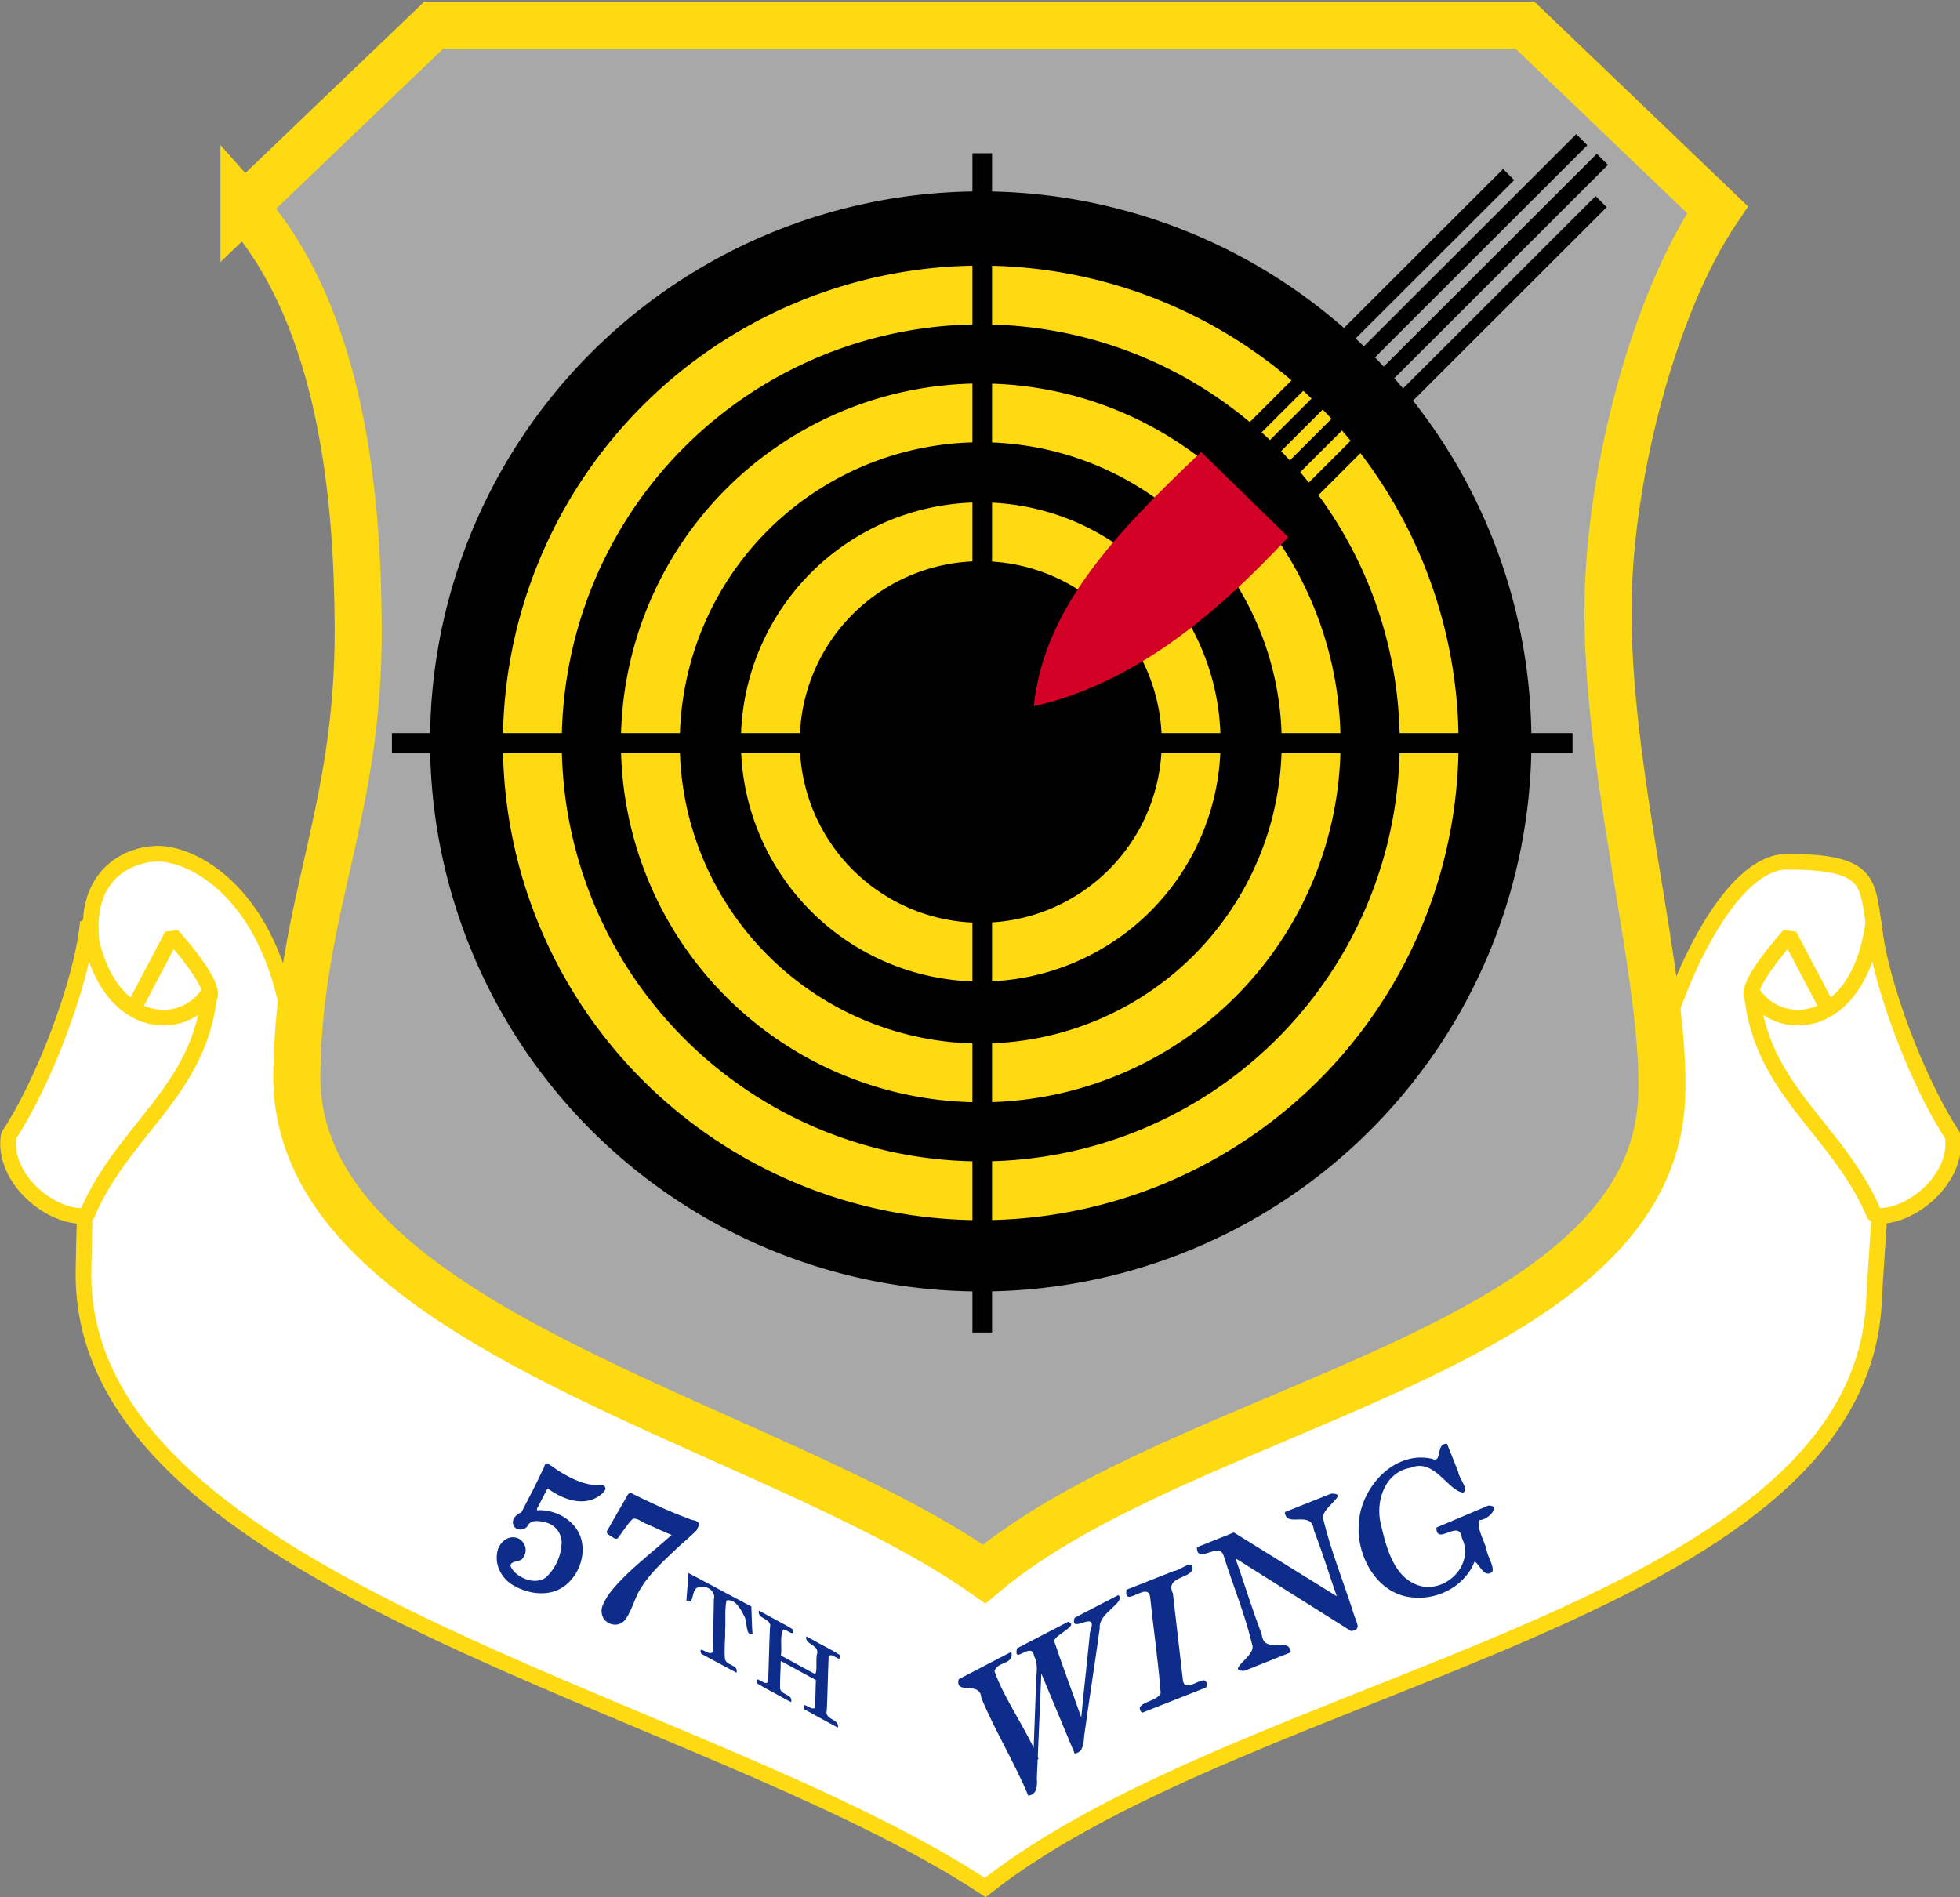
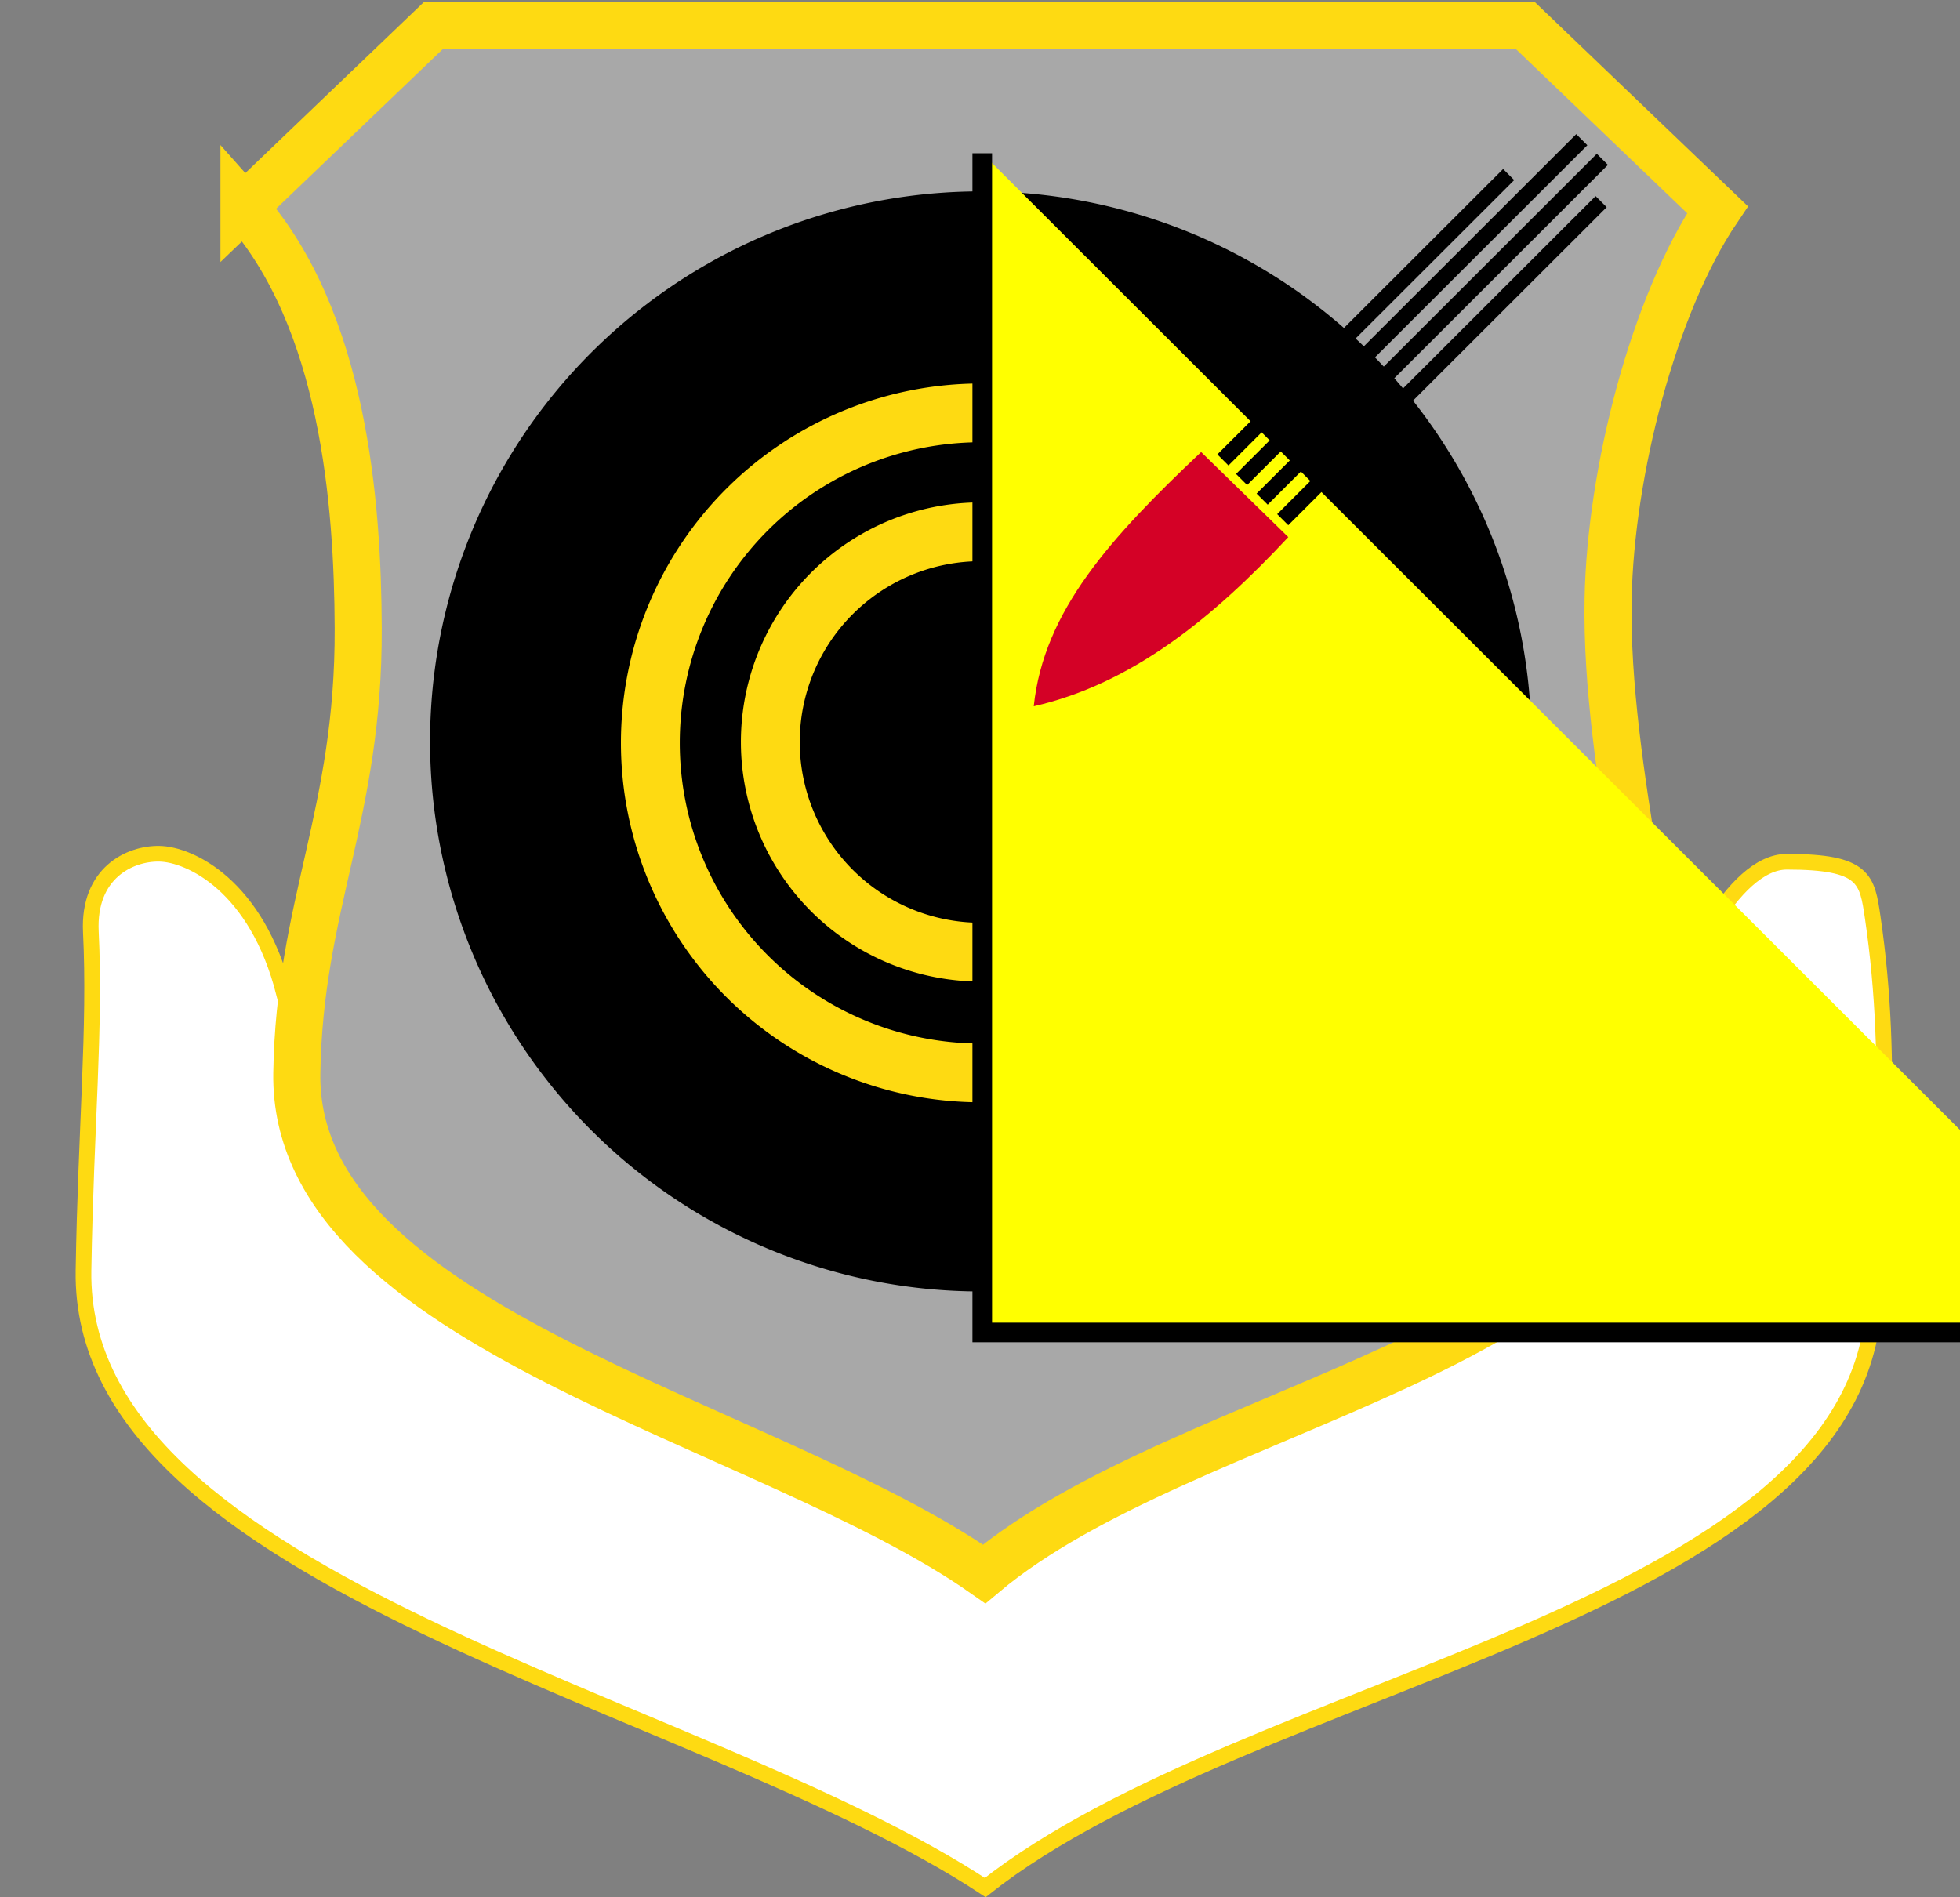
<svg xmlns="http://www.w3.org/2000/svg" version="1.1" width="500" height="484" id="svg3072">
  <rect width="100%" height="100%" fill="#808080" stroke="none" />
  <defs id="defs3074" />
  <g transform="translate(0,-568.362)" id="layer1">
    <g transform="matrix(1.001,0,0,1,-125.201,278)" id="g3113">
      <path d="m 367.737,530.147 c -0.137,6.561 109.424,26.621 180.533,27.16 4.999,-19.243 18.381,-47.078 32.164,-47.081 19.933,-0.003 20.465,4.455 21.905,14.246 5.705,38.799 1.568,73.05 0.306,98.12 -4.014,79.777 -158.783,95.866 -226.488,149.346 -72.971,-48.151 -231.123,-77.04 -229.799,-157.435 0.602,-36.56 3.078,-61.966 1.875,-86.357 -0.744,-15.1 9.965,-20.087 17.446,-19.958 7.838,0.136 24.834,8.177 31.755,35.527 56.118,1.63 105.096,-11.343 170.302,-13.569 z" id="path3704" style="color:#000000;fill:#ffffff;stroke:#feda12;stroke-width:3.999;stroke-linecap:butt;stroke-linejoin:miter;stroke-miterlimit:4;stroke-opacity:1;stroke-dasharray:none;stroke-dashoffset:0;marker:none;visibility:visible;display:inline;overflow:visible;enable-background:accumulate" />
      <path d="m 187.254,343.152 48.367,-46.367 278.077,0 49.076,47.076 c -16.366,24.239 -27.243,66.979 -27.874,99.189 -0.86,43.921 15.057,97.53 13.63,127.716 C 545.47,635.493 427.495,648.548 375.886,691.939 320.262,652.872 199.708,629.432 200.717,564.204 201.381,521.3 216.557,498.078 216.366,450.622 216.239,418.844 212.7,371.783 187.254,343.152 z" id="path3676" style="color:#000000;fill:#a8a8a8;fill-opacity:1;stroke:#feda12;stroke-width:11.997;stroke-linecap:butt;stroke-linejoin:miter;stroke-miterlimit:4;stroke-opacity:1;stroke-dasharray:none;stroke-dashoffset:0;marker:none;visibility:visible;display:inline;overflow:visible;enable-background:accumulate" />
      <path d="m 515.35,479.901 a 140.337,140.337 0 0 1 -280.673,0 140.337,140.337 0 1 1 280.673,0 z" id="path3678" style="color:#000000;fill:#000000;fill-opacity:1;stroke:none;stroke-width:15;marker:none;visibility:visible;display:inline;overflow:visible;enable-background:accumulate" />
-       <path d="m 489.286,479.901 a 114.272,114.272 0 0 1 -228.545,0 114.272,114.272 0 1 1 228.545,0 z" id="path3680" style="color:#000000;fill:none;stroke:#feda12;stroke-width:14.996;stroke-linecap:butt;stroke-linejoin:miter;stroke-miterlimit:4;stroke-opacity:1;stroke-dasharray:none;stroke-dashoffset:0;marker:none;visibility:visible;display:inline;overflow:visible;enable-background:accumulate" />
      <path d="m 459.212,479.901 a 84.198,84.198 0 0 1 -168.396,0 84.198,84.198 0 1 1 168.396,0 z" id="path3682" style="color:#000000;fill:none;stroke:#feda12;stroke-width:14.996;stroke-linecap:butt;stroke-linejoin:miter;stroke-miterlimit:4;stroke-opacity:1;stroke-dasharray:none;stroke-dashoffset:0;marker:none;visibility:visible;display:inline;overflow:visible;enable-background:accumulate" />
      <path d="m 428.637,479.901 a 53.623,53.623 0 0 1 -107.245,0 53.623,53.623 0 1 1 107.245,0 z" id="path3684" style="color:#000000;fill:none;stroke:#feda12;stroke-width:14.996;stroke-linecap:butt;stroke-linejoin:miter;stroke-miterlimit:4;stroke-opacity:1;stroke-dasharray:none;stroke-dashoffset:0;marker:none;visibility:visible;display:inline;overflow:visible;enable-background:accumulate" />
-       <path d="m 375.398,329.468 0,300.865 M 224.966,479.901 l 300.865,0" id="path3692" style="color:#000000;fill:#ffff00;stroke:#000000;stroke-width:4.999;stroke-linecap:butt;stroke-linejoin:miter;stroke-miterlimit:4;stroke-opacity:1;stroke-dasharray:none;stroke-dashoffset:0;marker:none;visibility:visible;display:inline;overflow:visible;enable-background:accumulate" />
+       <path d="m 375.398,329.468 0,300.865 l 300.865,0" id="path3692" style="color:#000000;fill:#ffff00;stroke:#000000;stroke-width:4.999;stroke-linecap:butt;stroke-linejoin:miter;stroke-miterlimit:4;stroke-opacity:1;stroke-dasharray:none;stroke-dashoffset:0;marker:none;visibility:visible;display:inline;overflow:visible;enable-background:accumulate" />
      <path d="m 431.18,405.694 22.212,21.707 c -19.236,20.639 -39.804,37.438 -64.868,43.161 2.552,-24.388 19.655,-43.116 42.656,-64.868 z" id="path3694" style="color:#000000;fill:#d40126;fill-opacity:1;stroke:none;stroke-width:2;marker:none;visibility:visible;display:inline;overflow:visible;enable-background:accumulate" />
      <path d="m 451.975,422.956 81.148,-81.148 m -86.391,75.905 86.701,-86.701 m -91.944,81.691 86.701,-86.701 m -91.458,81.71 72.819,-72.818" id="path3702" style="color:#000000;fill:#ffff00;fill-opacity:1;stroke:#000000;stroke-width:3.999;stroke-linecap:butt;stroke-linejoin:miter;stroke-miterlimit:4;stroke-opacity:1;stroke-dasharray:none;stroke-dashoffset:0;marker:none;visibility:visible;display:inline;overflow:visible;enable-background:accumulate" />
-       <path d="m 571.603,544.895 c -2.019,-3.281 9.465,-15.901 9.465,-15.901 l 14.639,27.891 -19.056,-4.038 -5.048,-7.951 z m -393.205,0 c 2.019,-3.281 -9.465,-15.901 -9.465,-15.901 l -14.639,27.891 19.056,-4.038 5.048,-7.951 z" id="path3712" style="color:#000000;fill:#ffffff;stroke:#feda12;stroke-width:3.999;stroke-linecap:butt;stroke-linejoin:miter;stroke-miterlimit:0;stroke-opacity:1;stroke-dasharray:none;stroke-dashoffset:0;marker:none;visibility:visible;display:inline;overflow:visible;enable-background:accumulate" />
-       <path d="m 602.522,525.586 c 1.514,15.901 11.668,41.765 20.192,54.519 1.683,11.064 -11.004,21.366 -19.814,20.445 -9.245,-22.194 -29.208,-31.72 -31.424,-57.296 6.307,11.049 27.294,10.724 31.046,-17.668 z m -455.044,0 c -1.514,15.901 -11.668,41.765 -20.192,54.519 -1.683,11.064 11.004,21.366 19.814,20.445 9.245,-22.194 29.208,-31.72 31.424,-57.296 -6.307,11.049 -27.294,10.724 -31.046,-17.668 z" id="path3714" style="color:#000000;fill:#ffffff;stroke:#feda12;stroke-width:3.999;stroke-linecap:butt;stroke-linejoin:miter;stroke-miterlimit:0;stroke-opacity:1;stroke-dasharray:none;stroke-dashoffset:0;marker:none;visibility:visible;display:inline;overflow:visible;enable-background:accumulate" />
-       <path d="m 264.451,663.677 c -0.676,0.138 -0.622,1.1 -0.991,1.563 -1.726,3.71 -3.601,7.349 -5.509,10.968 -1.264,0.501 -2.639,1.787 -2.032,3.26 0.579,1.528 2.812,1.459 3.643,0.185 0.855,-1.778 3.323,-1.211 4.891,-0.768 2.315,0.656 3.909,2.971 3.746,5.363 -0.148,3.01 -1.447,5.995 -3.561,8.144 -1.305,1.444 -3.433,1.552 -5.184,0.989 -1.774,-0.583 -3.599,-1.73 -4.297,-3.537 0.133,-1.509 2.822,-0.682 3.357,-2.298 1.295,-1.802 0.063,-4.561 -2.1,-4.903 -2.377,-0.46 -4.41,1.769 -4.659,3.993 -0.572,3.336 1.38,6.717 4.296,8.296 3.784,2.171 8.885,2.858 12.646,0.269 3.67,-2.592 5.636,-7.541 4.569,-11.931 -1.147,-4.638 -5.957,-7.561 -10.555,-7.605 -1.218,0.273 -0.813,-0.401 -0.394,-1.099 0.763,-1.485 1.526,-2.969 2.29,-4.454 3.119,2.218 7.082,4.054 10.968,2.988 1.489,-0.467 2.945,-1.342 3.782,-2.676 0.2,-1.775 -2.021,-0.936 -3.085,-1.183 -2.812,-0.333 -5.438,-1.591 -7.86,-3.003 -1.35,-0.78 -2.584,-1.773 -3.918,-2.559 l -0.043,-0.005 z m 21.125,7.625 c -0.649,0.264 -0.776,1.089 -1.178,1.606 -1.546,2.71 -3.142,5.397 -4.656,8.121 -0.186,0.838 0.864,1.059 1.362,1.476 0.421,0.33 1.121,0.756 1.535,0.172 1.202,-1.59 2.226,-3.332 3.63,-4.755 1.289,-0.439 2.517,0.993 3.769,1.311 2.055,0.964 4.118,1.913 6.225,2.756 -3.88,3.418 -7.919,6.661 -11.663,10.23 -2.273,2.328 -4.719,4.704 -5.952,7.779 -0.69,1.649 -0.049,3.785 1.659,4.506 1.44,0.785 3.347,0.323 4.234,-1.068 1.718,-2.471 2.286,-5.526 3.954,-8.037 2.582,-4.105 6.292,-7.31 9.768,-10.63 1.462,-1.276 2.961,-2.576 4.339,-3.957 0.19,-0.607 0.743,-1.193 0.571,-1.854 -0.546,-0.795 -1.765,-0.671 -2.557,-1.125 -5.051,-1.819 -9.892,-4.164 -14.707,-6.519 -0.11,-0.033 -0.222,-0.015 -0.333,-0.014 z m 30.982,28.947 c -5.338,-2.85 -10.677,-5.7 -16.015,-8.55 -0.181,2.329 -0.361,4.658 -0.542,6.987 2.171,1.528 1.072,-3.196 3.144,-3.33 1.886,-0.684 4.434,0.886 3.863,3.045 -0.114,4.465 -0.151,8.938 -0.281,13.405 -0.838,1.403 -3.924,-2.21 -2.924,0.511 2.952,1.623 5.984,3.2 8.967,4.807 0.579,-2.107 -2.609,-1.67 -2.938,-3.533 -0.248,-2.361 0.102,-4.808 0.041,-7.205 0.187,-2.534 -0.171,-5.287 0.356,-7.684 2.169,-0.512 3.69,2.288 4.498,3.985 0.887,1.246 0.258,5.3 2.132,4.553 -0.211,-2.318 -0.183,-4.664 -0.301,-6.992 m 16.445,18.766 c -0.117,2.372 -0.06,4.753 -0.296,7.119 -0.923,0.749 -3.44,-2.179 -2.727,0.289 2.845,1.614 5.753,3.147 8.624,4.728 0.537,-2.278 -3.54,-1.914 -2.82,-4.482 0.209,-4.534 0.272,-9.076 0.465,-13.612 0.663,-1.534 3.396,2.14 2.845,-0.462 -2.171,-1.357 -4.507,-2.493 -6.747,-3.757 -0.607,-0.331 -1.214,-0.661 -1.821,-0.992 -0.449,2.266 3.725,2.107 2.684,4.802 -0.202,1.504 0.146,3.915 -0.359,4.869 -2.92,-1.591 -5.839,-3.181 -8.759,-4.772 0.324,-2.134 -0.374,-4.873 0.626,-6.636 0.895,-0.003 2.997,2.127 2.455,-0.009 -2.171,-1.357 -4.507,-2.493 -6.747,-3.757 -0.652,-0.355 -1.303,-0.71 -1.955,-1.065 -0.537,2.278 3.54,1.914 2.82,4.482 -0.209,4.534 -0.272,9.076 -0.465,13.612 -0.663,1.534 -3.395,-2.141 -2.845,0.462 2.171,1.357 4.507,2.493 6.747,3.757 0.652,0.355 1.303,0.71 1.955,1.065 0.615,-2.187 -2.925,-1.7 -2.821,-3.844 -0.014,-2.219 0.155,-4.451 0.188,-6.677 2.985,1.626 5.969,3.252 8.954,4.878 m 160.849,-60.258 c -3.059,-0.278 -1.063,5.105 -3.827,3.799 -9.888,-2.222 -18.436,7.681 -18.705,16.976 -0.445,8.396 5.125,18.068 14.276,18.432 6.361,0.484 12.931,-3.165 15.283,-9.217 1.472,1.047 2.455,4.337 4.527,2.624 0.457,-1.407 -1.166,-3.746 -1.48,-5.498 -0.527,-2.536 -2.541,-5.174 -1.822,-7.663 2.366,-0.05 5.589,-3.851 2.255,-3.712 -4.412,1.871 -8.825,3.742 -13.237,5.613 0.01,4.86 5.909,-2.405 6.5,2.646 3.273,6.545 -3.722,13.876 -10.465,12.275 -6.798,-1.775 -8.744,-9.686 -10.153,-15.668 -1.511,-5.869 0.928,-13.425 7.612,-14.527 6.064,-2.509 9.482,6.005 13.381,6.351 1.435,-0.969 -1.122,-3.603 -1.281,-5.237 -0.955,-2.397 -1.91,-4.795 -2.865,-7.192 m -54.328,22.602 c -3.14,1.257 -6.281,2.513 -9.421,3.77 0.002,4.72 5.802,-1.863 6.871,2.354 2.368,7.495 5.396,14.816 7.202,22.46 1.249,2.864 -7.05,6.809 -1.958,6.712 3.933,-1.574 7.866,-3.147 11.798,-4.721 -0.287,-4.243 -6.806,0.789 -7.409,-4.632 -2.421,-6.379 -4.434,-12.91 -6.674,-19.356 9.81,6.184 19.62,12.368 29.431,18.552 3.097,-0.187 1.074,-2.736 0.642,-4.55 -2.51,-7.942 -5.712,-15.702 -7.654,-23.795 -1.249,-2.864 7.05,-6.809 1.958,-6.712 -3.933,1.574 -7.866,3.147 -11.798,4.721 0.287,4.243 6.806,-0.789 7.409,4.632 2.131,5.538 3.867,11.223 5.819,16.827 -8.739,-5.42 -17.477,-10.841 -26.216,-16.261 z m -15.542,15.546 c -2.163,-4.43 4.979,-3.706 5.003,-6.483 -0.059,-2.294 -3.312,0.742 -4.763,0.772 -4.021,1.588 -8.042,3.176 -12.063,4.764 -0.837,4.976 5.555,-2.383 6.025,1.912 0.851,8.157 2.062,16.295 2.682,24.465 -0.828,2.35 -7.221,2.333 -4.76,5.027 5.465,-2.158 10.93,-4.317 16.394,-6.475 0.843,-4.962 -5.518,2.354 -5.974,-1.932 -0.848,-7.35 -1.696,-14.701 -2.544,-22.051 z m -34.226,42.308 c -2.595,-6.845 -8.881,-15.529 -11.245,-22.475 0.707,-2.601 5.029,-1.511 4.309,-4.934 -4.476,2.328 -8.952,4.655 -13.428,6.983 -1.028,4.248 5.484,0.227 5.764,4.772 3.435,8.315 8.532,16.629 11.967,24.944 2.124,-0.297 2.345,-2.184 2.189,-4.387 0.379,-8.926 0.758,-17.853 1.137,-26.779 2.833,6.809 5.665,13.617 8.498,20.426 2.15,-0.287 2.269,-2.484 2.445,-4.626 1.313,-9.628 2.627,-17.686 3.94,-27.314 -0.402,-4.012 6.735,-6.499 4.757,-8.504 -3.72,1.934 -7.439,3.868 -11.159,5.803 -1.372,4.581 6.344,-2.67 3.922,3.662 -0.743,7.779 -1.487,13.987 -2.23,21.765 -2.292,-6.532 -4.728,-12.996 -6.927,-19.572 0.502,-1.653 6.497,-3.994 3.56,-4.826 -4.333,2.253 -8.667,4.507 -13,6.76 -1.042,4.445 3.729,-1.991 4.338,1.965 1.399,2.556 0.276,5.779 0.459,8.656 -0.22,5.895 -0.44,11.789 -0.66,17.684" id="path3809" style="font-size:48px;font-style:normal;font-variant:normal;font-weight:normal;font-stretch:normal;fill:#0e2d8b;fill-opacity:1;stroke:none;font-family:Century Schoolbook L;-inkscape-font-specification:AlArabiya" />
    </g>
  </g>
</svg>